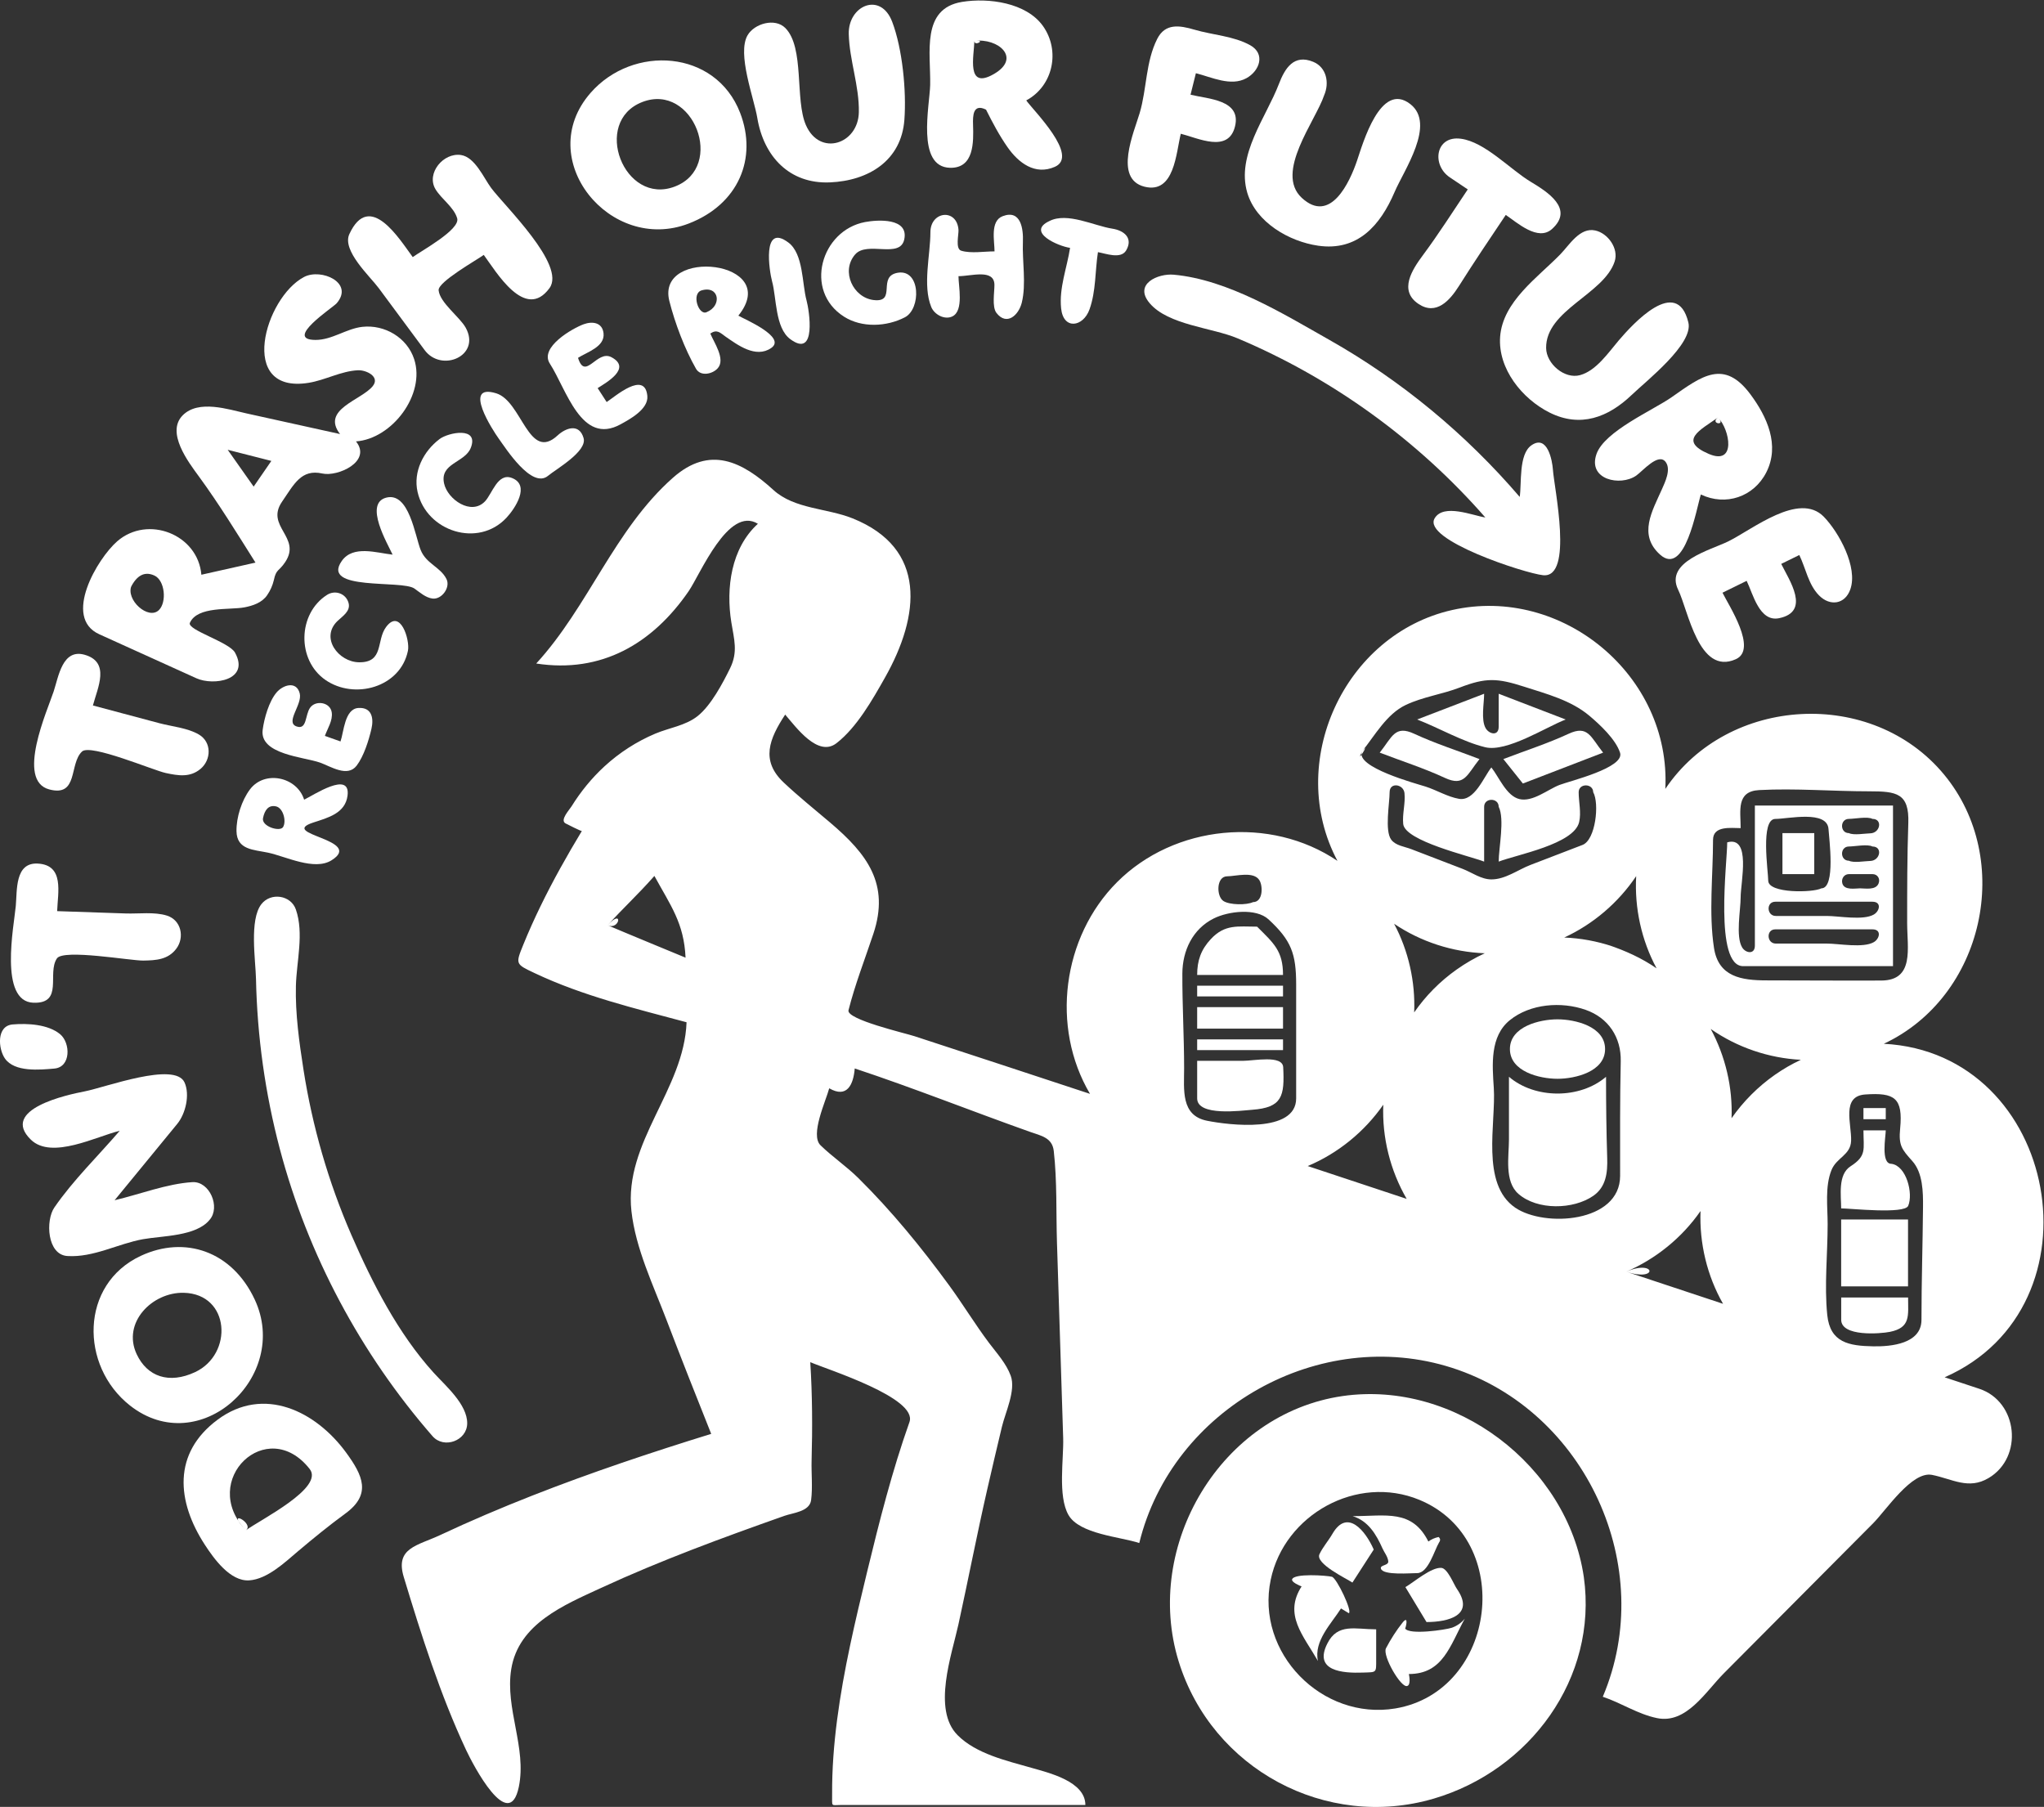
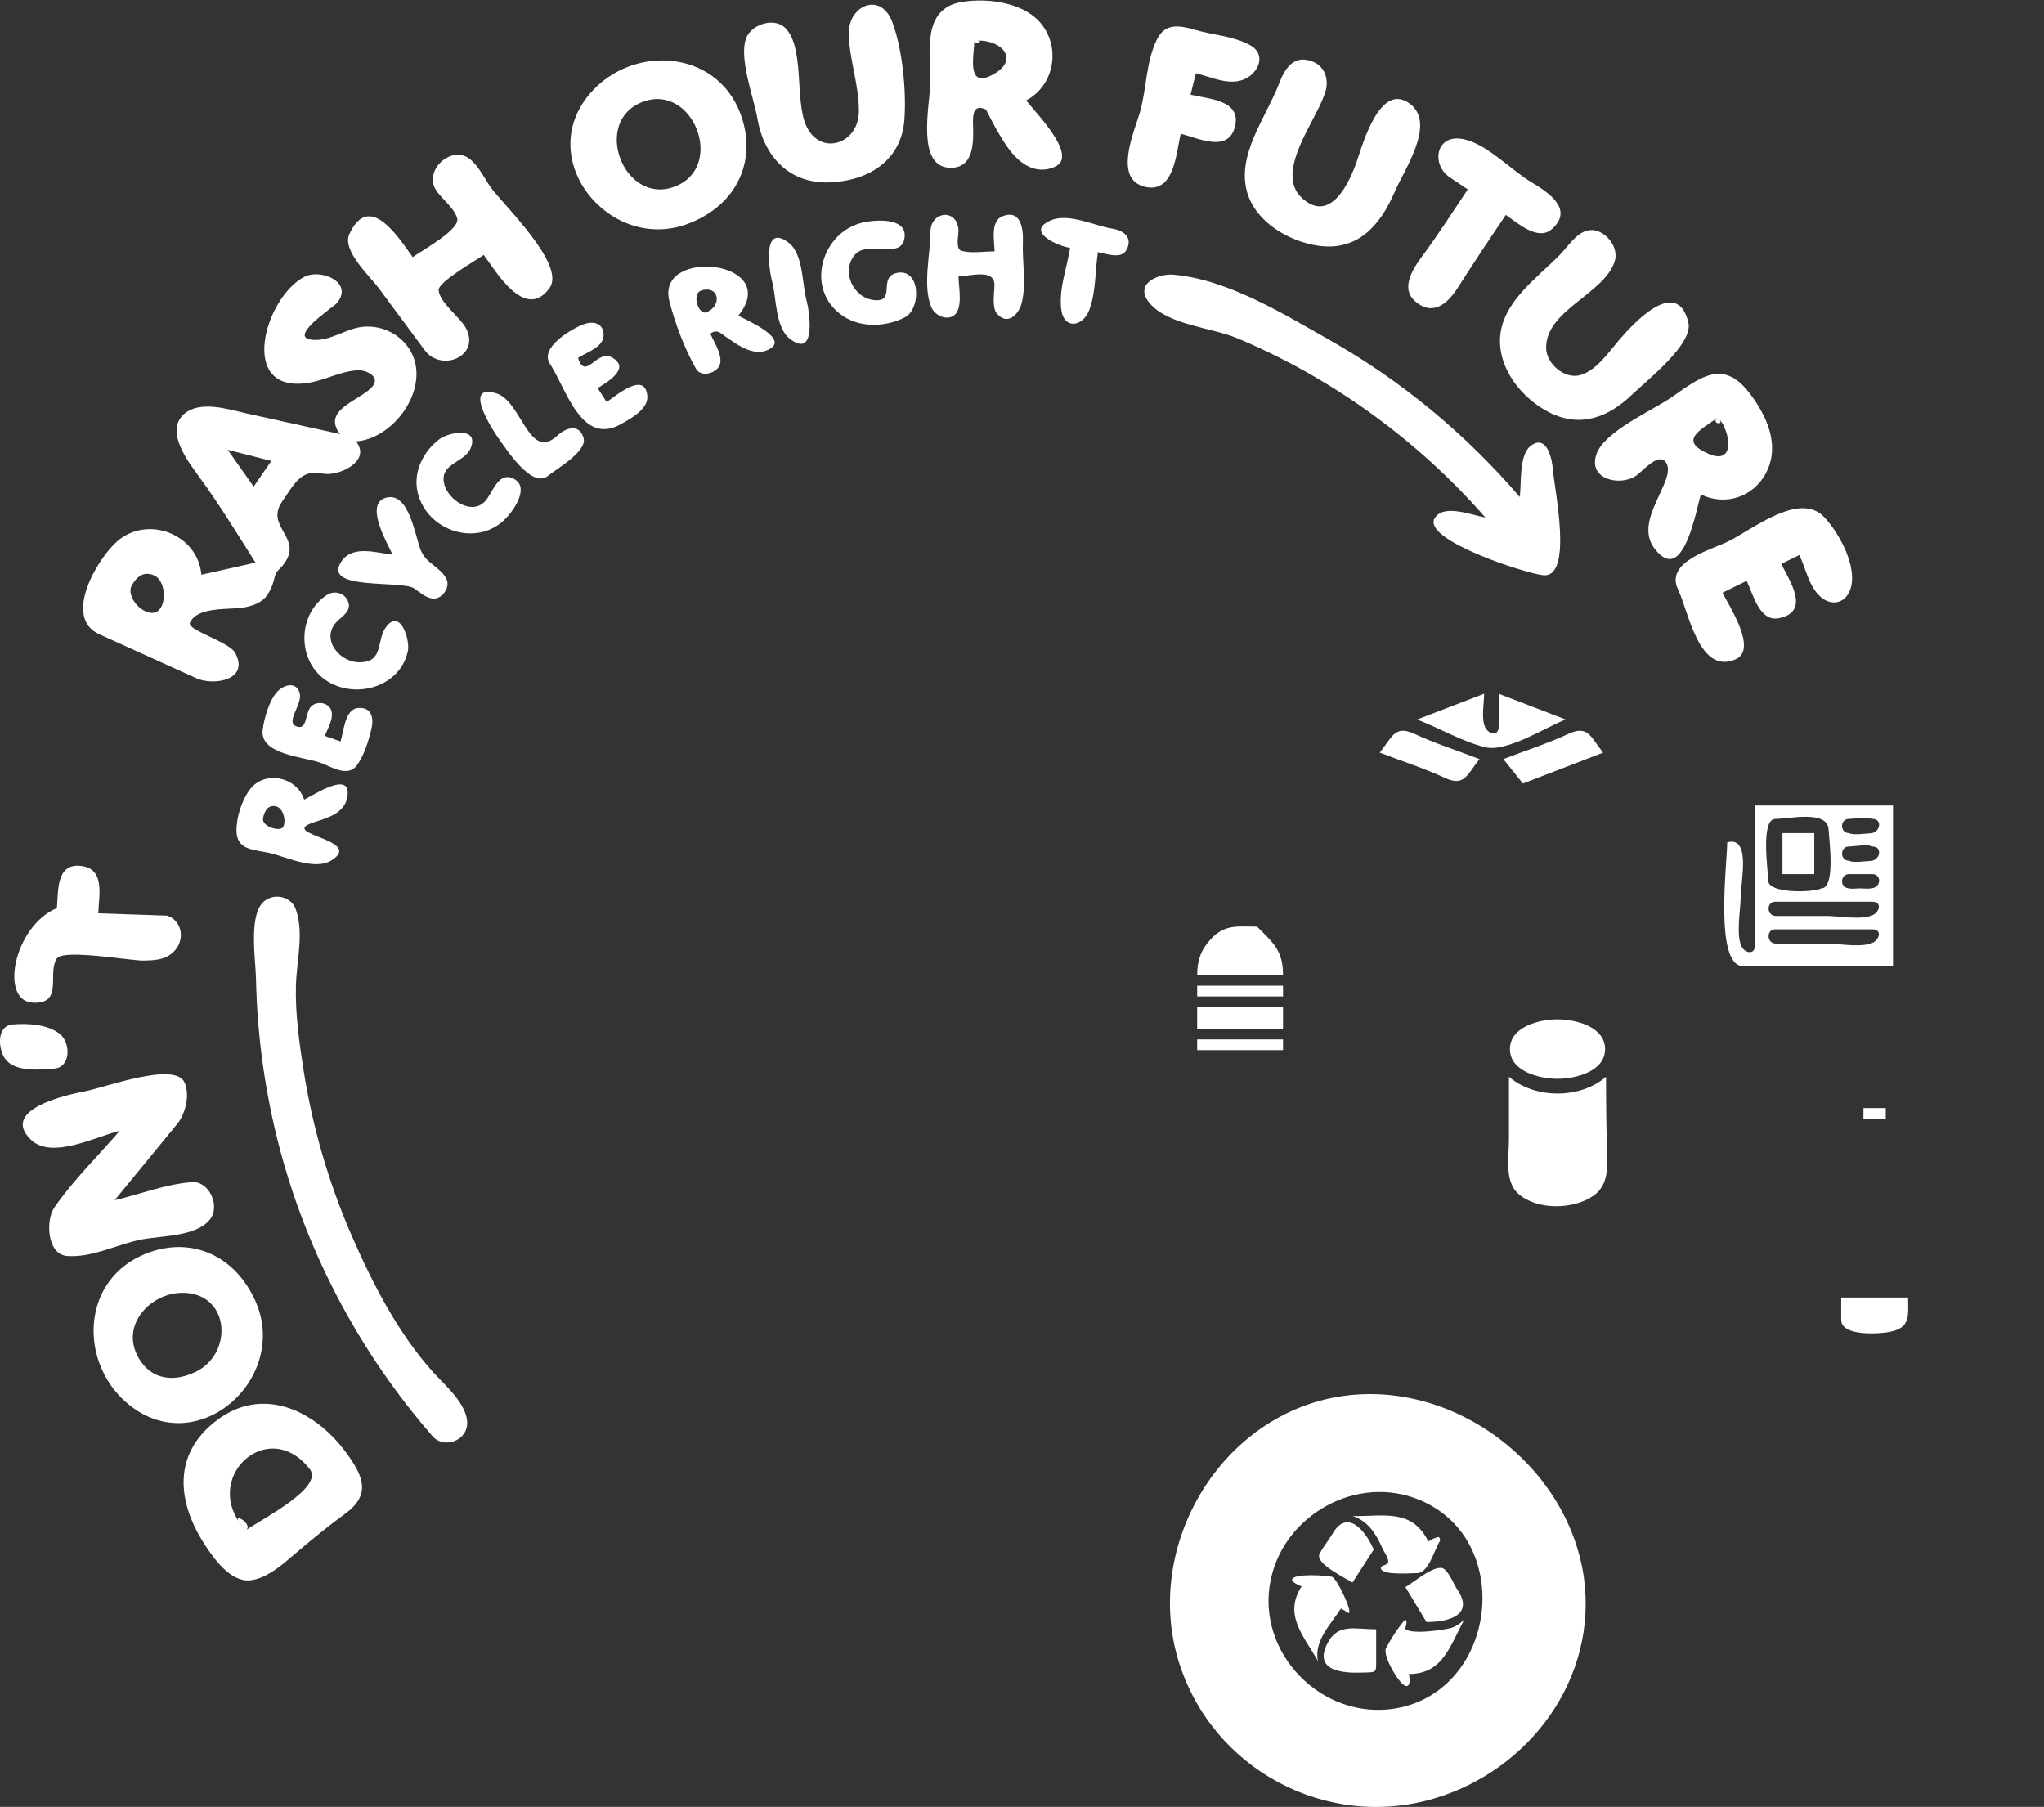
<svg xmlns="http://www.w3.org/2000/svg" version="1.1" id="svg2" x="0px" y="0px" width="1955.532px" height="1728.598px" viewBox="63.403 72.514 1955.532 1728.598" enable-background="new 63.403 72.514 1955.532 1728.598" xml:space="preserve">
  <rect x="63.403" y="72.514" width="1955.532" height="1728.598" fill="#333333" stroke="none" />
  <g id="g10" transform="matrix(1.333,0,0,-1.333,0,1988.413)">
    <g id="g12" transform="scale(0.1)">
      <path id="path16" fill="#FFFFFF" d="M1875.571,4525.296c-186.522-87.1-343.411-32.798-419.062,129.097    c-105.853,226.729,112.233,446.162,338.471,440.376C2128.217,5086.251,2151.197,4654.005,1875.571,4525.296L1875.571,4525.296z     M2303.958,5046.194c-161.986,346.875-500.629,461.763-818.057,313.55c-437.432-204.272-437.662-789.668-78.01-1073.445    C1906.762,3892.681,2562.62,4492.242,2303.958,5046.194" />
      <path id="path18" fill="#FFFFFF" d="M1980.341,5618.831c79.182,91.274-0.414,277.588-124.069,270.015    c-182.373-11.162-380.054-88.008-558.113-129.858c149.923,182.732,299.846,365.457,449.77,548.189    c59.645,72.7,92.018,208.865,52.225,297.085c-68.73,152.358-568.77-35.522-717.876-64.27    c-120.721-23.276-610.422-127.756-384.752-346.619c149.575-145.071,473.203,25.378,637.474,63.984    c-154.669-180.227-335.105-355.071-469.53-550.818c-63.252-92.109-52.746-338.65,93.929-347.894    c187.182-11.784,362.725,88.301,542.6,120.747C1639.753,5504.236,1883.811,5499.205,1980.341,5618.831" />
      <path id="path20" fill="#FFFFFF" d="M865.426,6703.973c121.15,10.488,116.448,184.819,41.568,246.782    c-86.089,71.243-234.503,79.087-340.884,69.873c-116.829-10.115-103.66-174.653-55.085-244.409    C580.327,6676.705,761.733,6694.972,865.426,6703.973" />
-       <path id="path22" fill="#FFFFFF" d="M715.437,7176.458c219.045-7.456,96.365,211.238,168.801,318.131    c46.75,68.994,529.695-16.97,619.556-15.557c91.362,1.436,178.144,6.104,237.62,85.741    c60.106,80.482,35.471,204.306-67.247,236.799c-90.143,28.513-201.881,12.356-295.159,15.52    c-164.377,5.57-328.751,11.14-493.129,16.71c4.526,133.418,53.02,331.018-139.105,341.327    c-165.264,8.87-147.58-192.4-157.775-303.904C575.933,7728.313,466.912,7184.859,715.437,7176.458" />
-       <path id="path24" fill="#FFFFFF" d="M828.659,8707.487c211.772-56.466,141.365,184.164,235.964,272.059    c61.051,56.729,512.34-135.542,600.216-154.354c89.348-19.127,174.958-34.079,250.803,30.161    c76.645,64.919,80.486,191.118-12.319,245.849c-81.438,48.028-193.938,57.396-284.121,81.435    c-158.921,42.363-317.842,84.723-476.763,127.086c34.347,128.848,125.907,310.679-58.865,363.853    c-159.917,46.021-187.639-156.596-222.865-263.243C815.808,9274.39,588.97,8771.384,828.659,8707.487" />
+       <path id="path22" fill="#FFFFFF" d="M715.437,7176.458c219.045-7.456,96.365,211.238,168.801,318.131    c46.75,68.994,529.695-16.97,619.556-15.557c91.362,1.436,178.144,6.104,237.62,85.741    c60.106,80.482,35.471,204.306-67.247,236.799c-164.377,5.57-328.751,11.14-493.129,16.71c4.526,133.418,53.02,331.018-139.105,341.327    c-165.264,8.87-147.58-192.4-157.775-303.904C575.933,7728.313,466.912,7184.859,715.437,7176.458" />
      <path id="path26" fill="#FFFFFF" d="M1406.938,10142.098c38.76,85.502,94.142,137.702,176.382,100.502    c76.707-34.815,90.114-191.081,33.186-247.774c-75.611-75.308-242.585,74.47-196.26,176.631    c-4.537-10.016-9.078-20.031-13.616-30.044c4.512,10.027,9.049,20.039,13.616,30.044    C1420.353,10171.69,1398.428,10123.311,1406.938,10142.098C1445.698,10227.6,1390.54,10105.9,1406.938,10142.098z     M2296.172,10880.503l-186.354,264.295l313.349-79.9L2296.172,10880.503z M1188.069,9820.959    c232.375-105.3,464.751-210.604,697.126-315.904c122.366-55.451,386.613-14.561,277.083,184.223    c-41.968,76.164-346.652,162.945-323.698,213.907c54.47,120.927,285.681,90.776,390.963,110.771    c61.296,11.639,127.137,33.637,163.777,87.957c22.606,32.761,38.5,68.515,47.684,107.259    c17.322,82.098,36.266,61.165,82.13,130.529c118.374,179.019-145.671,254.857-22.888,433.117    c84.994,123.402,137.036,235.869,288.728,201.812c110.918-24.902,357.539,86.305,241.758,230.364    c258.475,18.604,500.376,336.593,417.491,590.277c-50.716,155.237-212.267,249.591-371.982,231.937    c-116.107-12.836-217.306-94.677-337.214-93.883c-228.944,1.517,126.357,232.207,152.849,262.9    c127.614,147.854-110.951,253.187-233.617,189.045c-282.587-147.763-481.352-841.662,31.615-759.895    c120.447,19.196,232.361,84.404,355.192,90.293c57.59,2.761,161.803-45.557,105.198-114.801    c-82.405-100.796-371.411-166.007-233.95-343.066c-223.806,49.395-447.609,98.785-671.415,148.18    c-130.836,28.873-343.652,100.605-457.504-13.318c-122.853-122.93,41.089-336.929,115.173-438.237    c145.789-199.376,274.889-410.347,406.751-619.124c-129.467-29.033-258.934-58.066-388.4-87.1    c-24.928,290.783-385.229,430.181-603.911,240.055C1175.046,10364.834,923.357,9940.952,1188.069,9820.959" />
      <path id="path28" fill="#FFFFFF" d="M3523.199,11860.403c121.036-163.604,406.011-41.716,295.096,160.101    c-42.598,77.516-186.057,180.068-194.594,268.93c-5.815,60.553,276.383,218.69,324.009,253.968    c87.473-118.103,296.748-478.161,471.742-238.319c120.641,165.348-323.968,590.955-418.993,719.238    c-53.185,71.799-115.693,220.68-215.984,235.928c-126.574,19.248-250.602-131.089-183.915-244.204    c42.375-71.876,132.572-128.862,156.314-209.908c23.763-81.12-259.849-234.796-318.893-278.536    c-94.237,127.229-309.39,480.926-455.024,165.007c-54.521-118.271,148.389-303.196,210.952-387.659    C3303.673,12156.764,3413.438,12008.583,3523.199,11860.403" />
      <path id="path30" fill="#FFFFFF" d="M5085.843,13640.801c365.504,141.13,599.696-465.271,234.214-606.398    C4954.589,12893.265,4720.357,13499.67,5085.843,13640.801z M5418.831,12768.6c357.129,137.9,494.876,468.002,368.672,794.802    c-175.51,454.369-769.775,490.599-1073.752,142.251C4298.995,13230.358,4855.595,12551.109,5418.831,12768.6" />
      <path id="path32" fill="#FFFFFF" d="M5911.033,13525.901c45.956-275.325,230.124-474.222,520.708-462.016    c278.104,11.679,513.303,156.222,534.906,449.763c15.227,206.895-13.766,508-87.407,702.33    c-83.229,219.627-317.095,117.096-311.883-87.535c4.812-189.027,75.802-370.852,72.378-560.823    c-4.124-229.095-279.87-320.614-379.765-92.882c-80.017,182.417-8.639,557.395-148.132,697.273    c-74.282,74.482-222.301,31.677-270.835-52.369c-76.754-132.904,46.015-449.941,70.03-593.744" />
      <path id="path34" fill="#FFFFFF" d="M7468.858,14079.001c168.867,22.796,341.876-121.82,138.508-238.265    C7407.73,13726.432,7466.65,13972.521,7468.858,14079.001C7559.521,14091.24,7467.968,14036.11,7468.858,14079.001z     M7294.608,13168.6c172.679-3.529,168.841,184.125,164.754,309.408c-2.058,63.084-1.058,154.604,93.175,107.992    c46.446-92.662,95.108-184.848,154.662-269.904c77.772-111.079,196.784-203.562,339.657-140.299    c175.869,77.875-149.883,399.034-205.737,476.403c193.652,103.298,246.123,357.378,119.714,534.353    c-119.645,167.51-390.436,203.658-580.573,172.621c-295.532-48.233-223.894-367.455-228.629-595.202    c-3.073-148.03-101.825-590.028,142.983-595.372" />
      <path id="path36" fill="#FFFFFF" d="M8690.128,13032.9c215.156-53.525,226.136,242.857,260.311,380    c124.533-31.055,340.964-140.41,388.894,51.898c47.959,192.656-194.113,197.264-319.014,228.402    c12.811,51.398,25.62,102.799,38.431,154.197c111.936-27.913,250.605-97.383,362.534-35.838    c94.738,52.094,138.618,174.646,27.1,236.781c-118.198,65.855-270.674,73.403-399.697,111.404    c-107.9,31.78-210.257,47.308-267.444-65.881c-83.532-165.326-74.238-357.631-125.808-531.943    C8615.011,13425.293,8466.227,13088.935,8690.128,13032.9" />
      <path id="path38" fill="#FFFFFF" d="M9427.281,12990.398c62.944-213.699,300.176-350.644,508.843-380.9    c282.84-41.008,446.045,144.929,548.738,385.215c67.097,157.02,298.103,486.657,112.939,631.051    c-214.058,166.919-340.789-283.234-382.42-405.828c-52.192-153.695-190.562-458.038-396.68-266.975    c-196.406,182.058,99.69,552.506,160.599,736.139c38.818,88.498,17.834,200.307-78.56,240.088    c-138.89,57.323-203.167-46.293-246.152-158.862C9563.153,13530.863,9347.784,13261.68,9427.281,12990.398" />
      <path id="path40" fill="#FFFFFF" d="M10881,13100.101l129.002-86.602c-105.931-157.687-207.994-318.871-321.321-471.364    c-76.824-103.382-176.147-253.949-32.681-350.234c128.071-86.022,225.747,25.31,291.102,128.841    c108.617,172.075,222.217,340.595,335.697,509.561c82.068-55.14,230.647-191.8,331.707-101.165    c162.781,145.989-36.467,269.069-153.677,339.682c-146.47,88.242-327.722,285.447-500.361,308.35    C10777.978,13401.379,10748.996,13188.838,10881,13100.101" />
      <path id="path42" fill="#FFFFFF" d="M11242.304,11955.999c-16.641-230.112,158.555-445.961,355.225-544.237    c220.532-110.207,420.124-34.842,588.823,126.516c107.607,102.927,444.266,366.174,407.051,520.092    c-81.834,338.456-399.741-11.338-500.2-129.191c-74.011-86.821-160.723-216.588-277.002-248.551    c-112.097-30.807-242.321,82.038-243.728,194.26c-3.428,272.619,413.686,385.254,491.777,620.947    c30.783,92.904-47.732,202.606-138.648,222.803c-111.27,24.719-185.873-103.828-251.052-170.812    C11512.486,12381.258,11261.193,12209.622,11242.304,11955.999" />
      <path id="path44" fill="#FFFFFF" d="M12806.303,11376.704c85.591-88.099,132.502-346.995-66.877-261.331    C12518.746,11210.188,12678.056,11286.43,12806.303,11376.704C12869.862,11311.281,12742.597,11331.861,12806.303,11376.704z     M11933.703,11113.699c-63.655-184.131,171.24-232.5,284.385-154.889c47.695,32.721,161.631,170.508,213.559,96.793    c38.115-54.094-5.889-143.881-28.469-194.7c-69.236-155.859-171.328-325.074-13.726-467.775    c180.176-163.122,262.698,335.098,293.548,430.869c178.08-85.28,379.812-17.586,469.592,158.54    c99.191,194.582,5.771,399.733-114.119,560.701c-189.016,253.763-348.076,131.668-563.584-19.99    C12341.171,11429.143,11990.611,11278.406,11933.703,11113.699" />
      <path id="path46" fill="#FFFFFF" d="M12520.204,10140.098c72.327-147.443,147.627-617.955,414.046-498.084    c157.814,71.009-51.373,386.214-95.947,477.086c57.803,28.366,115.598,56.732,173.4,85.1    c45.205-92.095,91.201-297.521,233.107-267.953c228.45,47.604,73.016,271.278,14.993,389.652    c43.235,21.2,86.462,42.404,129.697,63.604c46.794-95.369,64.38-211.22,141.416-289.556    c78.904-80.222,186.694-64.622,224.715,42.857c56.214,158.95-82.067,410.317-190.181,521.44    c-177.298,182.234-512.029-91.585-686.396-177.132C12753.202,10425.365,12421.686,10340.946,12520.204,10140.098" />
      <path id="path48" fill="#FFFFFF" d="M2363.401,8502.08c12.019,56.543,38.43,95.244,92.791,83.687    c52.244-11.104,76.641-107.117,51.039-148.692C2484.87,8400.764,2350.503,8441.406,2363.401,8502.08    C2375.42,8558.623,2347.713,8428.288,2363.401,8502.08z M2269.52,8707.282c-59.597-79.365-97.998-200.632-96.519-299.337    c2.025-135.341,124.109-132.696,227.175-154.604c126.05-26.795,331.655-131.905,454.973-54.62    c238.985,149.776-390.52,186.321-130.17,271.314c104.77,34.208,228.271,65.937,244.889,191.829    c24.441,185.156-248.621,1.139-311.44-28.177C2607.525,8797.47,2374.933,8847.812,2269.52,8707.282" />
      <path id="path50" fill="#FFFFFF" d="M2626.839,9396.484c-23.049,91.619-119.77,61.153-165.656,7.408    c-55.396-64.885-89.586-186.892-100.309-269.184c-23.061-176.993,296.58-193.956,412.2-235.1    c75.813-26.979,196.567-107.871,262.185-21.701c51.361,67.438,86.803,180.597,106.073,263.262    c18.029,77.361,3.201,156.793-93.622,150.681c-99.071-6.259-104.15-172.481-128.247-240.198    c-37.354,13.29-74.707,26.576-112.061,39.866c18.772,52.778,58.074,110.46,49.102,169.267    c-11.188,73.326-115.734,89.044-155.409,32.651c-36.76-52.244-21.167-161.053-97.258-133.993    C2520.44,9189.103,2647.108,9315.705,2626.839,9396.484" />
      <path id="path52" fill="#FFFFFF" d="M2822.82,10103.498c-211.029-134.274-217.68-467.402-12.026-610.118    c208.348-144.583,539.033-54.229,592.76,209.425c15.483,75.982-54.239,307.822-156.808,170.365    c-72.356-96.965-13.576-255.725-194.436-253.406c-146.657,1.878-280.364,175.275-154.512,296.228    c34.98,33.618,95.467,70.43,79.731,128.976C2959.205,10113.13,2881.571,10141.021,2822.82,10103.498" />
      <path id="path54" fill="#FFFFFF" d="M2928.729,10347.103c-152.798-217.424,430.862-134.47,521.151-198.003    c38.727-27.25,80.537-65.761,129.892-71.928c66.335-8.287,130.689,80.138,100.107,140.552    c-44.319,87.55-144.719,107.89-184.958,207.861c-40.496,100.609-83.042,420.443-248.603,375.385    c-158.496-43.133,9.73-327.924,47.106-408.67c-113.701,12.122-283.327,70.528-364.695-45.205" />
      <path id="path56" fill="#FFFFFF" d="M4110.689,10657.1c60.501,64.859,173.954,233.697,38.792,285.517    c-102.315,39.229-140.768-113.226-193.227-168.153c-98.877-103.531-267.506,13.941-293.145,127.717    c-33.248,147.546,149.011,149.187,191.188,255.974c61.772,156.394-161.199,111.075-223.576,63.903    c-115.821-87.59-191.521-234.056-157.848-380.892C3537.653,10558.695,3907.457,10438.915,4110.689,10657.1" />
      <path id="path58" fill="#FFFFFF" d="M4409.312,10958.301c59.26,49.208,282.367,175.188,254.707,270.875    c-31.286,108.238-128.533,72.291-186.021,18.978c-208.088-192.993-255.487,245.424-441.149,302.044    c-247.98,75.629-19.856-272.274,16.849-323.05C4104.815,11156.436,4292.077,10860.79,4409.312,10958.301" />
      <path id="path60" fill="#FFFFFF" d="M4421.792,11763.6c119.487-184.45,225.601-590.563,507.513-436.088    c68.485,37.525,201.354,109.512,192.396,203.767c-17.578,184.966-232.408-5.251-291.914-43.773    c-21.559,33.267-43.121,66.534-64.68,99.8c61.131,39.58,247.032,142.428,99.536,221.679    c-105.667,56.777-188.328-172.841-240.352-4.28c63.787,41.33,193.927,78.672,183.113,176.165    c-8.782,79.183-81.098,87.279-142.188,65.104C4584.83,12016.79,4346.057,11880.432,4421.792,11763.6" />
      <path id="path62" fill="#FFFFFF" d="M5546.053,12132c-57.524-23.104-109.761,134.975-34.621,156.958    C5637.514,12325.846,5660.563,12177.883,5546.053,12132L5546.053,12132z M5683.177,11957.002    c85.697-59.132,216.486-158.178,327.378-81.837c114.203,78.614-196.574,208.77-235.562,232.335    c320.6,397.606-593.595,493.531-495.282,104.857c40.301-159.327,109.875-343.11,191.078-485.617    c33.183-58.231,120.216-38.416,156.899,4.076c56.595,65.555-28.608,185.098-53.921,248.287    c48.241,32.779,69.906,6.094,109.417-22.102" />
      <path id="path64" fill="#FFFFFF" d="M6146.91,11939.3c193.583-143.936,135.93,210.278,117.29,278.145    c-32.578,118.642-21.431,333.372-129.99,414.657c-193.169,144.598-135.839-210.59-117.29-278.145    C6049.494,12235.345,6038.343,12020.536,6146.91,11939.3" />
      <path id="path66" fill="#FFFFFF" d="M6921.109,12415.699c-154.362-23.891-5.094-215.808-174.555-196.263    c-146.975,16.948-237.696,205.228-134.158,326.495c86.1,100.844,322.921-33.021,353.222,108.691    c33.255,155.556-189.745,141.797-281.012,124.654c-316.399-59.436-442.343-493.871-151.553-678.918    c127.969-81.438,305.208-73.188,437.216-4.677C7086.593,12156.057,7083.678,12440.484,6921.109,12415.699" />
      <path id="path68" fill="#FFFFFF" d="M7627.274,12127.301c73.799-95.855,159.496-16.035,181.707,72.689    c33.695,134.583,2.486,298.873,8.24,437.355c3.721,89.59-12.891,234.48-145.346,183.955c-91.747-34.999-58-179.631-58.312-252.602    c-72.341,0.308-169.64-16.545-239.323,4.966c-43.333,13.378-16.956,117.19-19.273,149.352    c-11.247,156.171-201.526,135.274-201.599-17.142c-0.081-162.844-57.147-381.227,6.178-536.529    c22.163-54.353,97.354-95.424,153.354-66.262c81.068,42.217,41.733,216.859,42.03,287.713    c89.264-0.381,256.494,55.119,257.918-61.904c0.619-50.605-18.794-158.444,14.425-201.595" />
      <path id="path70" fill="#FFFFFF" d="M8007.679,12786.602c-169.384-79.203,62.944-180.919,148.03-192.602    c-22.141-143.861-79.526-286.461-64.248-434.369c16.194-156.849,158.782-134.18,203.979-6.702    c46.927,132.334,39.192,273.53,60.249,410.271c54.331-9.291,164.312-52.328,202.347,12.125    c52.266,88.564-14.326,143.342-99.023,156.387C8328.905,12751.746,8135.89,12851.949,8007.679,12786.602" />
      <path id="path72" fill="#FFFFFF" d="M3580.159,4065.599c81.372-93.267,247.079-33.215,248.639,91.34    c1.718,136.963-157.039,271.985-240.476,363.911c-254.916,280.855-440.665,643.909-590.933,989.553    c-164.553,378.494-280.023,778.104-343.575,1185.879c-30.568,196.135-59.275,401.228-54.419,600.168    c4.325,177.03,59.3,376.454-0.183,549.023c-35.801,103.879-180.417,124.516-247.401,38.668    c-87.879-112.639-41.653-402.488-38.836-538.004c8.555-411.328,65.899-821.653,171.167-1219.395    C2685.103,5367.428,3064.109,4657.498,3580.159,4065.599" />
-       <path id="path74" fill="#FFFFFF" d="M14266.4,4900.706c0-171.818-217.697-192.524-345.498-190.181    c-174.455,3.208-310.342,25.979-330.688,225.037c-21.731,212.497,2.79,439.05,2.79,652.368    c0,124.204-20.017,268.169,27.123,386.579c36.65,92.073,137.834,107.454,141.291,211.216    c4.058,121.948-71.961,320.361,101.623,332.358c210.184,14.531,271.795-23.569,250.283-244.709    c-11.74-120.71,11.302-148.411,87.283-233.02c75.945-84.551,77.834-222.722,76.89-329.195    C14275.095,5441.014,14266.4,5171.124,14266.4,4900.706z M13045.702,6517.499c-52.903-52.925-100.4-109.805-142.405-169.893    c8.68,221.953-44.209,445.122-149.398,640.591c189.982-132.51,415.656-209.29,646.904-221.279    C13270.504,6706.024,13150.504,6622.22,13045.702,6517.499L13045.702,6517.499z M12147.203,5246.233    c213.516,92.197,400.797,244.043,533.401,435.278c-8.694-231.174,46.992-464.678,161.696-665.786    C12610.6,5092.564,12378.905,5169.396,12147.203,5246.233C12361.034,5338.562,12378.905,5169.396,12147.203,5246.233z     M12050.201,7580.481c-113.1,37.837-229.899,59.26-347.797,63.911c208.184,95.973,388.549,250.43,516.394,440.618    c-12.803-228.446,37.837-460.269,146.507-661.754c-107.41,74.096-224.334,126.738-347.637,168.109    c21.752-7.299,43.506-14.583,65.273-21.841C12072.027,7573.175,12061.115,7576.83,12050.201,7580.481    C11937.102,7618.318,12163.697,7542.498,12050.201,7580.481C11937.102,7618.318,12163.697,7542.498,12050.201,7580.481z     M12103.5,5933.875c0-336.387-543.735-371.646-753.179-228.01c-249.222,170.925-136.882,606.321-153.479,859.673    c-10.869,165.864-28.776,369.258,115.101,485.72c146.448,118.542,369.741,135.168,543.362,74.465    c163.82-57.283,256.589-196.956,252.686-369.734C12101.809,6481.998,12103.559,6207.918,12103.5,5933.875    C12103.5,5664.124,12103.559,6207.955,12103.5,5933.875z M11179.799,8061.55c-73.924,0-140.024,49.977-206.389,75.476    c-123.26,47.366-246.512,94.728-369.771,142.094c-46.523,17.878-110.566,24.415-142.852,67.456    c-48.223,64.273-11.587,262.254-11.587,340.784c0,74.062,100.057,58.646,106.743-6.892c7.5-73.561-16.34-147.403-9.294-220.701    c11.792-122.629,473.063-228.98,580.95-270.498c0,131.224,0,262.445,0,393.669c0,66.383,104.398,66.383,104.398,0    c44.225-88.411,0-296.243,0-393.669c131.434,50.581,540.176,124.852,577.42,283.52c16.105,68.628-3.42,145.078-3.42,214.57    c0,65.614,103.506,64.9,104.406,0c45.527-81.038,17.036-342.345-76.633-378.34c-124.541-47.859-249.09-95.716-373.631-143.576    C11370.045,8130.823,11280.038,8061.55,11179.799,8061.55z M10930.299,7414.789c-120.3-85.151-222.795-189.111-304.899-307.822    c9.265,219.961-40.672,442.072-144.199,636.442c191.792-129.708,419.927-203.394,651.204-211.941    C11061.637,7498.9,10993.873,7459.818,10930.299,7414.789L10930.299,7414.789z M9861.322,6004.305    c217.69,91.582,407.622,246.519,542.482,440.259c-9.624-235.291,49.9-472.024,167.695-675.777    C10334.774,5847.296,10098.048,5925.797,9861.322,6004.305z M9778.419,6490.018c0-251.682-482.307-192.012-640.114-160.459    c-189.339,37.866-163.997,223.059-163.997,375.894c0,226.875-13.601,454.058-12.671,680.479    c0.674,163.074,73.104,319.277,225.161,395.27c105.521,52.734,304.043,76.219,393.655-6.764    c163.125-151.058,197.966-245.522,197.966-468.494C9778.419,7033.966,9778.419,6761.996,9778.419,6490.018z M9283.192,8083.779    c61.633,0,191.066,39.276,231.921-28.942c25.635-42.806,25.262-156.295-46.274-156.295    c-45.695-22.123-167.842-21.072-212.453,7.958C9204.457,7940.301,9204.633,8083.779,9283.192,8083.779z M10252.003,8980.74    c91.78,114.587,176.118,268.004,313.11,332.805c123.706,58.521,260.654,76.212,387.584,125.014    c187.441,72.07,268.783,68.203,461.784,6.115c160.708-51.701,335.859-97.36,467.894-208.257    c75.453-63.376,189.44-169.248,220.664-265.656c35.068-108.308-360.205-202.68-434.803-231.347    c-82.925-31.868-192.736-124.516-287.842-101.346c-93.633,22.808-146.353,158.669-200.998,226.971    c-54.551-68.222-120.799-244.095-232.018-225.268c-81.232,13.751-161.293,62.919-240.732,88.158    C10641.938,8748.492,10196.192,8867.599,10252.003,8980.74C10320.235,9065.928,10196.251,8867.724,10252.003,8980.74z     M12770.399,8345.451c0,103.843,130.4,84.192,198.2,84.192c0,124.929-33.391,264.145,133.213,273.032    c259.417,13.839,528.736-8.892,789.391-8.892c196.311,0,288.252-12.514,280.679-229.127    c-8.356-239.03-8.284-477.723-8.284-717.042c0-178.982,53.899-410.632-185.383-411.833    c-274.219-1.384-548.562,1.106-822.803,1.106c-181.18,0-346.172,25.115-378.164,232.91    C12738.905,7818.833,12770.399,8093.692,12770.399,8345.451z M4836.797,7732.48c113.416,125.94,210.586,212.607,335.611,353.979    c116.74-213.53,212.482-338.123,223.608-586.56C5396.017,7499.9,4924.607,7694.409,4836.797,7732.48    C4950.213,7858.42,4924.607,7694.409,4836.797,7732.48C4950.213,7858.42,4924.607,7694.409,4836.797,7732.48    C4950.213,7858.42,4924.607,7694.409,4836.797,7732.48z M14681.604,4405.794c-82.969,27.502-165.938,54.998-248.906,82.5    c1153.682,506.968,823.125,2328.34-436.699,2393.614c719.224,336.453,938.057,1321.692,432.07,1932.781    c-516.365,623.617-1549.358,566.817-2000.172-103.678c42.203,811.93-738.998,1462.054-1529.875,1283.852    c-777.986-175.294-1197.422-1097.439-823.221-1800.355c-482.688,326.418-1170.183,259.405-1581.76-152.644    c-392.894-393.34-477.671-1040.146-194.231-1519.398c-419.436,139.109-839.626,275.911-1259.473,413.76    c-66.493,21.833-490.543,120.095-473.833,186.277c46.641,184.709,118.242,367.654,178.623,549.386    c118.29,356.041-43.107,570.6-310.653,797.78c-111.603,94.764-226.476,186.768-333.109,287.219    c-167.014,157.335-104.157,312.737,10.679,487.423c80.215-93.171,235.833-307.854,368.255-205.195    c146.275,113.401,258.801,312.836,348.193,471.091c250.821,444.042,304.522,927.169-233.13,1142.593    c-183.618,73.572-417.02,66.236-566.953,202.782c-225.238,205.126-456.951,322.76-721.927,88.557    c-419.747-371.005-606.189-924.869-981.152-1333.228c467.442-72.257,834.148,141.841,1093.55,518.423    c83.533,121.264,285.264,615.293,497.314,484.365c-192.652-175.118-229.987-461.708-190.682-706.685    c19.629-122.34,49.303-211.981-8.943-330.344c-53.445-108.601-137.201-267.012-232.8-342.924    c-86.876-68.983-203.587-83.822-303.475-125.918c-134.173-56.551-257.985-136.454-365.164-234.973    c-91.458-84.063-170.574-181.168-236.1-286.629c-17.153-27.609-85.474-99.291-43.514-122.762    c8.555-4.786,115.027-58.202,117.155-54.664c-106.575-176.338-207.554-356.257-297.642-541.623    c-43.473-89.447-84.346-180.168-121.809-272.3c-58.129-142.947-57.151-140.768,82.247-206.624    c347.842-164.341,719.041-252.554,1088.764-351.995c-17.607-484.409-450.421-859.651-395.661-1355.061    c29.699-268.682,156.595-531.497,252.019-781.751c104.246-273.391,211.963-545.435,320.493-817.148    c-432.85-133.945-863.005-277.581-1284.836-443.284c-223.07-87.627-443.76-181.428-660.747-283.22    c-162.158-76.069-324.478-90.959-261.017-300.615c127.335-420.667,260.57-841.641,446.946-1240.569    c49.889-106.78,308.873-604.585,378.922-265.745c58.048,280.804-100.097,560.625-54.394,844.915    c52.412,326.06,378.358,459.895,645.531,583.25c427.042,197.161,871.443,360.212,1314.65,516.855    c63.417,22.419,181.263,30.066,192.056,113.276c11.763,90.725,0.952,192.026,3.446,283.469    c6.424,235.408,5.508,471.189-9.536,706.267c125.336-53.76,773.445-256.721,711.911-430.012    c-124.446-350.457-216.236-713.181-303.757-1074.28c-85.023-350.808-168.801-702.942-215.435-1061.309    c-23.137-177.817-37.02-357.092-35.877-536.492c0.589-92.688-9.558-76.003,60.062-76.003c585.857,0,1171.718,0,1757.575,0    c0,169.812-262.698,231.079-387.393,266.873c-177.711,51.021-395.837,99.565-530.134,234.712    c-182.604,183.757-41.056,577.639,6.218,793.374c71.045,324.207,133.696,650.024,207.865,973.63    c34.105,148.799,68.914,297.437,104.509,445.884c24.687,102.942,101.213,261.541,63.354,365.764    c-32.362,89.078-100.697,162.496-156.672,237.136c-100.169,133.564-187.266,277.529-285.941,412.471    c-198.252,271.121-412.233,533.211-651.317,769.541c-85.562,84.573-186.123,152.234-271.315,235.071    c-76.721,74.597,38.658,318.567,62.381,409.094c128.467-74.202,173.756,27.371,183.208,142.383    c423.376-140.413,837.1-305.603,1257.221-454.731c79.823-28.33,160.294-41.104,171.163-137.322    c24.565-217.435,16.216-442.83,23.159-661.487c14.81-466.26,29.619-932.52,44.429-1398.779    c4.746-149.355-40.02-415.73,38.115-552.378c78.735-137.703,372.524-156.299,508.008-201.24    c236.147,966.702,1297.171,1561.963,2244.99,1257.298c960.008-308.592,1476.49-1431.797,1081.773-2360.589    c132.941-44.07,250.707-124.922,389.678-153.267c211.098-43.059,348.479,190.188,479.582,321.951    c357.137,358.931,714.279,717.861,1071.424,1076.799c92.915,93.384,278.02,375.732,422.381,346.897    c146.594-29.29,261.342-108.354,405.798-22.8C14999.965,3914.288,14959.17,4313.626,14681.604,4405.794" />
      <path id="path106" fill="#FFFFFF" d="M10490.502,2111.702c-526.494-87.883-1004.883,399.258-894.565,924.485    c98.342,468.252,620.024,756.826,1066.157,572.871C11353.932,3323.787,11220.39,2234.932,10490.502,2111.702z M10112.301,4353.704    C9237.943,4227.837,8678.607,3279.3,8935.138,2449.195c238.828-772.83,1058.24-1211.836,1831.202-984.5    c688.542,202.508,1178.32,863.753,1076.762,1589.502C11726.244,3856.023,10917.519,4469.434,10112.301,4353.704    C9428.754,4255.303,10888.749,4465.296,10112.301,4353.704C9547.384,4272.383,10888.749,4465.296,10112.301,4353.704z" />
      <path id="path178" fill="#FFFFFF" d="M11305.702,6644.984c0-149.905,0-299.81,0-449.714c0-120.637-34.541-301.084,68.027-390.755    c135.483-118.447,393.779-113.555,537.575-13.63c91.604,63.654,102.861,166.699,99.537,271.443    c-6.182,194.37-8.343,388.066-8.343,582.656C11815.775,6484.525,11492.47,6484.686,11305.702,6644.984" />
      <path id="path180" fill="#FFFFFF" d="M11654.101,6630.614c127.471,0,341.499,51.211,341.499,213.384    c0,162.166-214.028,213.369-341.499,213.369s-341.499-51.204-341.499-213.369    C11312.602,6681.825,11526.63,6630.614,11654.101,6630.614" />
      <path id="path182" fill="#FFFFFF" d="M11094.201,8925.142c-155.055,59.674-317.066,111.303-467.74,181.26    c-140.288,65.142-158.679-22.874-248.262-135.052c155.054-59.674,317.065-111.302,467.74-181.26    C10986.227,8724.948,11004.618,8812.964,11094.201,8925.142" />
      <path id="path184" fill="#FFFFFF" d="M11712.805,9209.131l-480.807,184.805v-237.026c0-69.163-68.715-53.354-93.545-10.137    c-34.724,60.443-10.854,179.912-10.854,247.163c-160.27-61.601-320.53-123.204-480.799-184.805    c158.364-60.941,324.316-158.869,488.416-199.006C11289.904,8972.287,11570.81,9154.492,11712.805,9209.131" />
      <path id="path186" fill="#FFFFFF" d="M11405.598,8749.719l575.801,221.631c-89.576,112.167-107.967,200.193-248.248,135.052    c-150.645-69.954-312.619-121.589-467.65-181.26C11312.199,8866.669,11358.898,8808.192,11405.598,8749.719" />
      <path id="path188" fill="#FFFFFF" d="M13496.903,8393.77H13268.6v-294.243h228.304V8393.77" />
      <path id="path190" fill="#FFFFFF" d="M13217.499,7703.162h696.899c67.031,0,52.581-66.911,10.621-91.501    c-76.465-44.813-251.191-10.62-338.175-10.62c-122.028,0-244.058,0-366.087,0    C13155.404,7601.04,13149.846,7703.162,13217.499,7703.162z M13217.499,7901.34h696.899c67.031,0,52.581-66.911,10.621-91.501    c-76.465-44.813-251.191-10.62-338.175-10.62c-122.028,0-244.058,0-366.087,0    C13155.404,7799.219,13149.846,7901.34,13217.499,7901.34z M13217.499,8495.598c90.234,0,374.59,65.991,381.819-74.517    c3.201-62.112,53.225-423.684-51.621-423.684c-55.687-30.923-381.197-38.899-381.197,55.547    C13166.5,8118.562,13108.939,8495.598,13217.499,8495.598z M13745.803,8099.534h168.596c36.893,0,57.262-32.904,44.437-66.186    c-19.769-51.277-95.317-35.951-133.403-35.951c-34.116,0-112.998-16.487-127.104,35.951    C13689.611,8065.736,13710.148,8099.534,13745.803,8099.534z M13745.803,8297.712c41.535,0,132.824,18.816,168.596,0    c75.176,0,56.404-102.433-16.267-103.758c-36.357-0.667-119.069-15.517-152.329,1.637    C13680.082,8195.591,13679.789,8297.712,13745.803,8297.712z M13745.803,8495.891c41.535,0,132.824,18.816,168.596,0    c75.176,0,56.404-102.433-16.267-103.758c-36.401-0.667-119.019-15.502-152.329,1.637    C13679.834,8393.77,13679.893,8495.891,13745.803,8495.891z M12986.5,7439.017h1075.6V8591.67h-991.4V7585.842    c0-65.251-66.408-54.196-91.479-12.375c-47.601,79.391-10.621,269.004-10.621,360.154c0,108.695,77.139,442.009-96.4,393.885    C12872.199,8185.736,12777.416,7439.017,12986.5,7439.017" />
      <path id="path192" fill="#FFFFFF" d="M13690.3,4901.102c0-122.754,280.649-100.532,349.556-86.682    c150.666,30.278,130.444,117.29,130.444,246.76h-480V4901.102" />
-       <path id="path194" fill="#FFFFFF" d="M14050.3,6020.375c-77.513,0-40.195,196.677-40.195,239.985c-53.372,0-106.735,0-160.107,0    c0-136.882,24.932-182.095-92.79-257.886c-92.527-59.568-67.207-209.913-67.207-301.934c64.365,0,455.391-42.897,481.223,18.501    C14208.393,5807.394,14158.178,6007.03,14050.3,6020.375" />
-       <path id="path196" fill="#FFFFFF" d="M14169.904,5620.647H13690v-479.941h479.904V5620.647" />
      <path id="path198" fill="#FFFFFF" d="M14010.104,6420.467h-160.107v-79.878h160.107V6420.467" />
      <path id="path200" fill="#FFFFFF" d="M9067.911,7221.81h616.209v76.934h-616.209V7221.81" />
-       <path id="path202" fill="#FFFFFF" d="M9067.911,6490.018c0-131.506,320.325-87.29,394.541-81.841    c216.541,15.908,233.328,97.844,222.993,305.134c-4.489,90.015-210.461,46.179-289.351,46.179c-109.395,0-218.789,0-328.184,0    V6490.018" />
      <path id="path204" fill="#FFFFFF" d="M9067.911,6836.424h616.209v76.948h-616.209V6836.424" />
      <path id="path206" fill="#FFFFFF" d="M9067.911,6990.643h616.209v154.233h-616.209V6990.643" />
      <path id="path208" fill="#FFFFFF" d="M9498.041,7722.439c-137.41,0-230.596,19.867-332.241-89.37    c-70.628-75.89-97.889-153.867-97.889-257.377c205.4,0,410.809,0,616.209,0C9684.12,7549.119,9617.689,7602.787,9498.041,7722.439    " />
      <path id="path210" fill="#FFFFFF" d="M10772.799,10653.804c-94.211-154.479,648.795-396.061,777.979-409.186    c219.764-22.324,79.197,626.294,70.371,757.933c-4.248,63.398-38.972,255.842-154.943,173.873    c-92.146-65.135-68.488-273.769-83.306-369.925c-385.693,450.019-848.914,834.343-1364.861,1126.261    c-332.849,188.32-729.499,433.439-1118.342,468.636c-111.826,10.122-289.739-65.921-173.071-204.137    c133.14-157.738,447.487-175.163,630.974-252.444c680.486-286.607,1292.637-730.023,1778.599-1285.811    C11045.143,10673.092,10837.486,10760.639,10772.799,10653.804" />
      <path id="path212" fill="#FFFFFF" d="M2240.252,3390.203c-339.295,359.172,152.032,829.585,458.02,439.988    C2804.708,3694.671,2343.988,3466.229,2240.252,3390.203C2082.528,3557.166,2307.543,3439.517,2240.252,3390.203z     M2959.439,3948.499c-218.053,297.671-590.585,480.798-920.871,236.44c-326.785-241.772-294.606-588.442-92.406-898.982    c64.127-98.489,181.864-264.148,318.355-255.007c130.012,8.708,256.077,129.697,349.896,208.901    c111.936,94.497,222.737,184.775,341.056,271.494C3142.643,3648.521,3080.453,3783.353,2959.439,3948.499" />
      <path id="path214" fill="#FFFFFF" d="M10714,2731.8c157.537,0,349.476,49.102,217.698,238.572    c-22.002,31.626-66.071,147.026-111.614,150.227c-72.979,5.134-196.772-102.766-257.585-138.105    C10612.999,2898.931,10663.5,2815.362,10714,2731.8" />
      <path id="path216" fill="#FFFFFF" d="M10100.304,2829.402l55.796-34.102c28.447,10.708-86.579,252.458-120.974,261.445    c-36.064,9.419-276.123,26.785-286.011-19.9c-4.021-18.992,54.536-44.773,68.335-49.241    c-130.452-203.093,11.799-351.145,117.363-535.21C9903.495,2595.005,10030.797,2720.213,10100.304,2829.402" />
      <path id="path218" fill="#FFFFFF" d="M10335.199,3252.098c-59.326,135.015-189.873,296.506-296.03,113.328    c-28.411-49.014-69.976-96.445-93.618-146.96c-31.685-67.683,193.249-174.185,236.652-203.262    C10233.202,3094.166,10284.2,3173.135,10335.199,3252.098" />
      <path id="path220" fill="#FFFFFF" d="M10896.197,2691.004c-44.809-15.117-306.188-53.723-335.64-5.405    c2.08-3.413,30.271,103.689-19.38,41.133c-44.736-56.367-84.982-119.48-118.205-183.281    c-27.371-52.537,108.97-288.486,152.731-270.352c25.825,7.368,15.184,68.738,11.697,85.708    c245.765,0,295.02,204.185,401.198,396.987C10963.588,2725.816,10932.782,2704.217,10896.197,2691.004" />
      <path id="path222" fill="#FFFFFF" d="M10002.299,2577.801c-100.774-198.369,110.171-213.882,254.355-208.733    c100.964,3.611,96.042-4.651,96.042,95.479c0,71.653,0,143.306,0,214.958    C10203.246,2679.505,10076.339,2725.882,10002.299,2577.801" />
      <path id="path224" fill="#FFFFFF" d="M10804,3302.898c10.804,14.949,9.734,28.015-3.2,39.199    c-26.872-5.42-51.372-16.216-73.499-32.402c-117.656,233.818-305.332,182.109-543.303,182.109    c111.416-33.926,169.226-131.008,213.786-231.196c13.411-30.146,37.654-58.169,41.616-92.073    c3.853-32.981-61.245-25.4-52.609-53.591c15.446-50.427,218.584-31.289,259.248-31.97    C10726.195,3081.626,10769.525,3244.81,10804,3302.898" />
    </g>
  </g>
</svg>